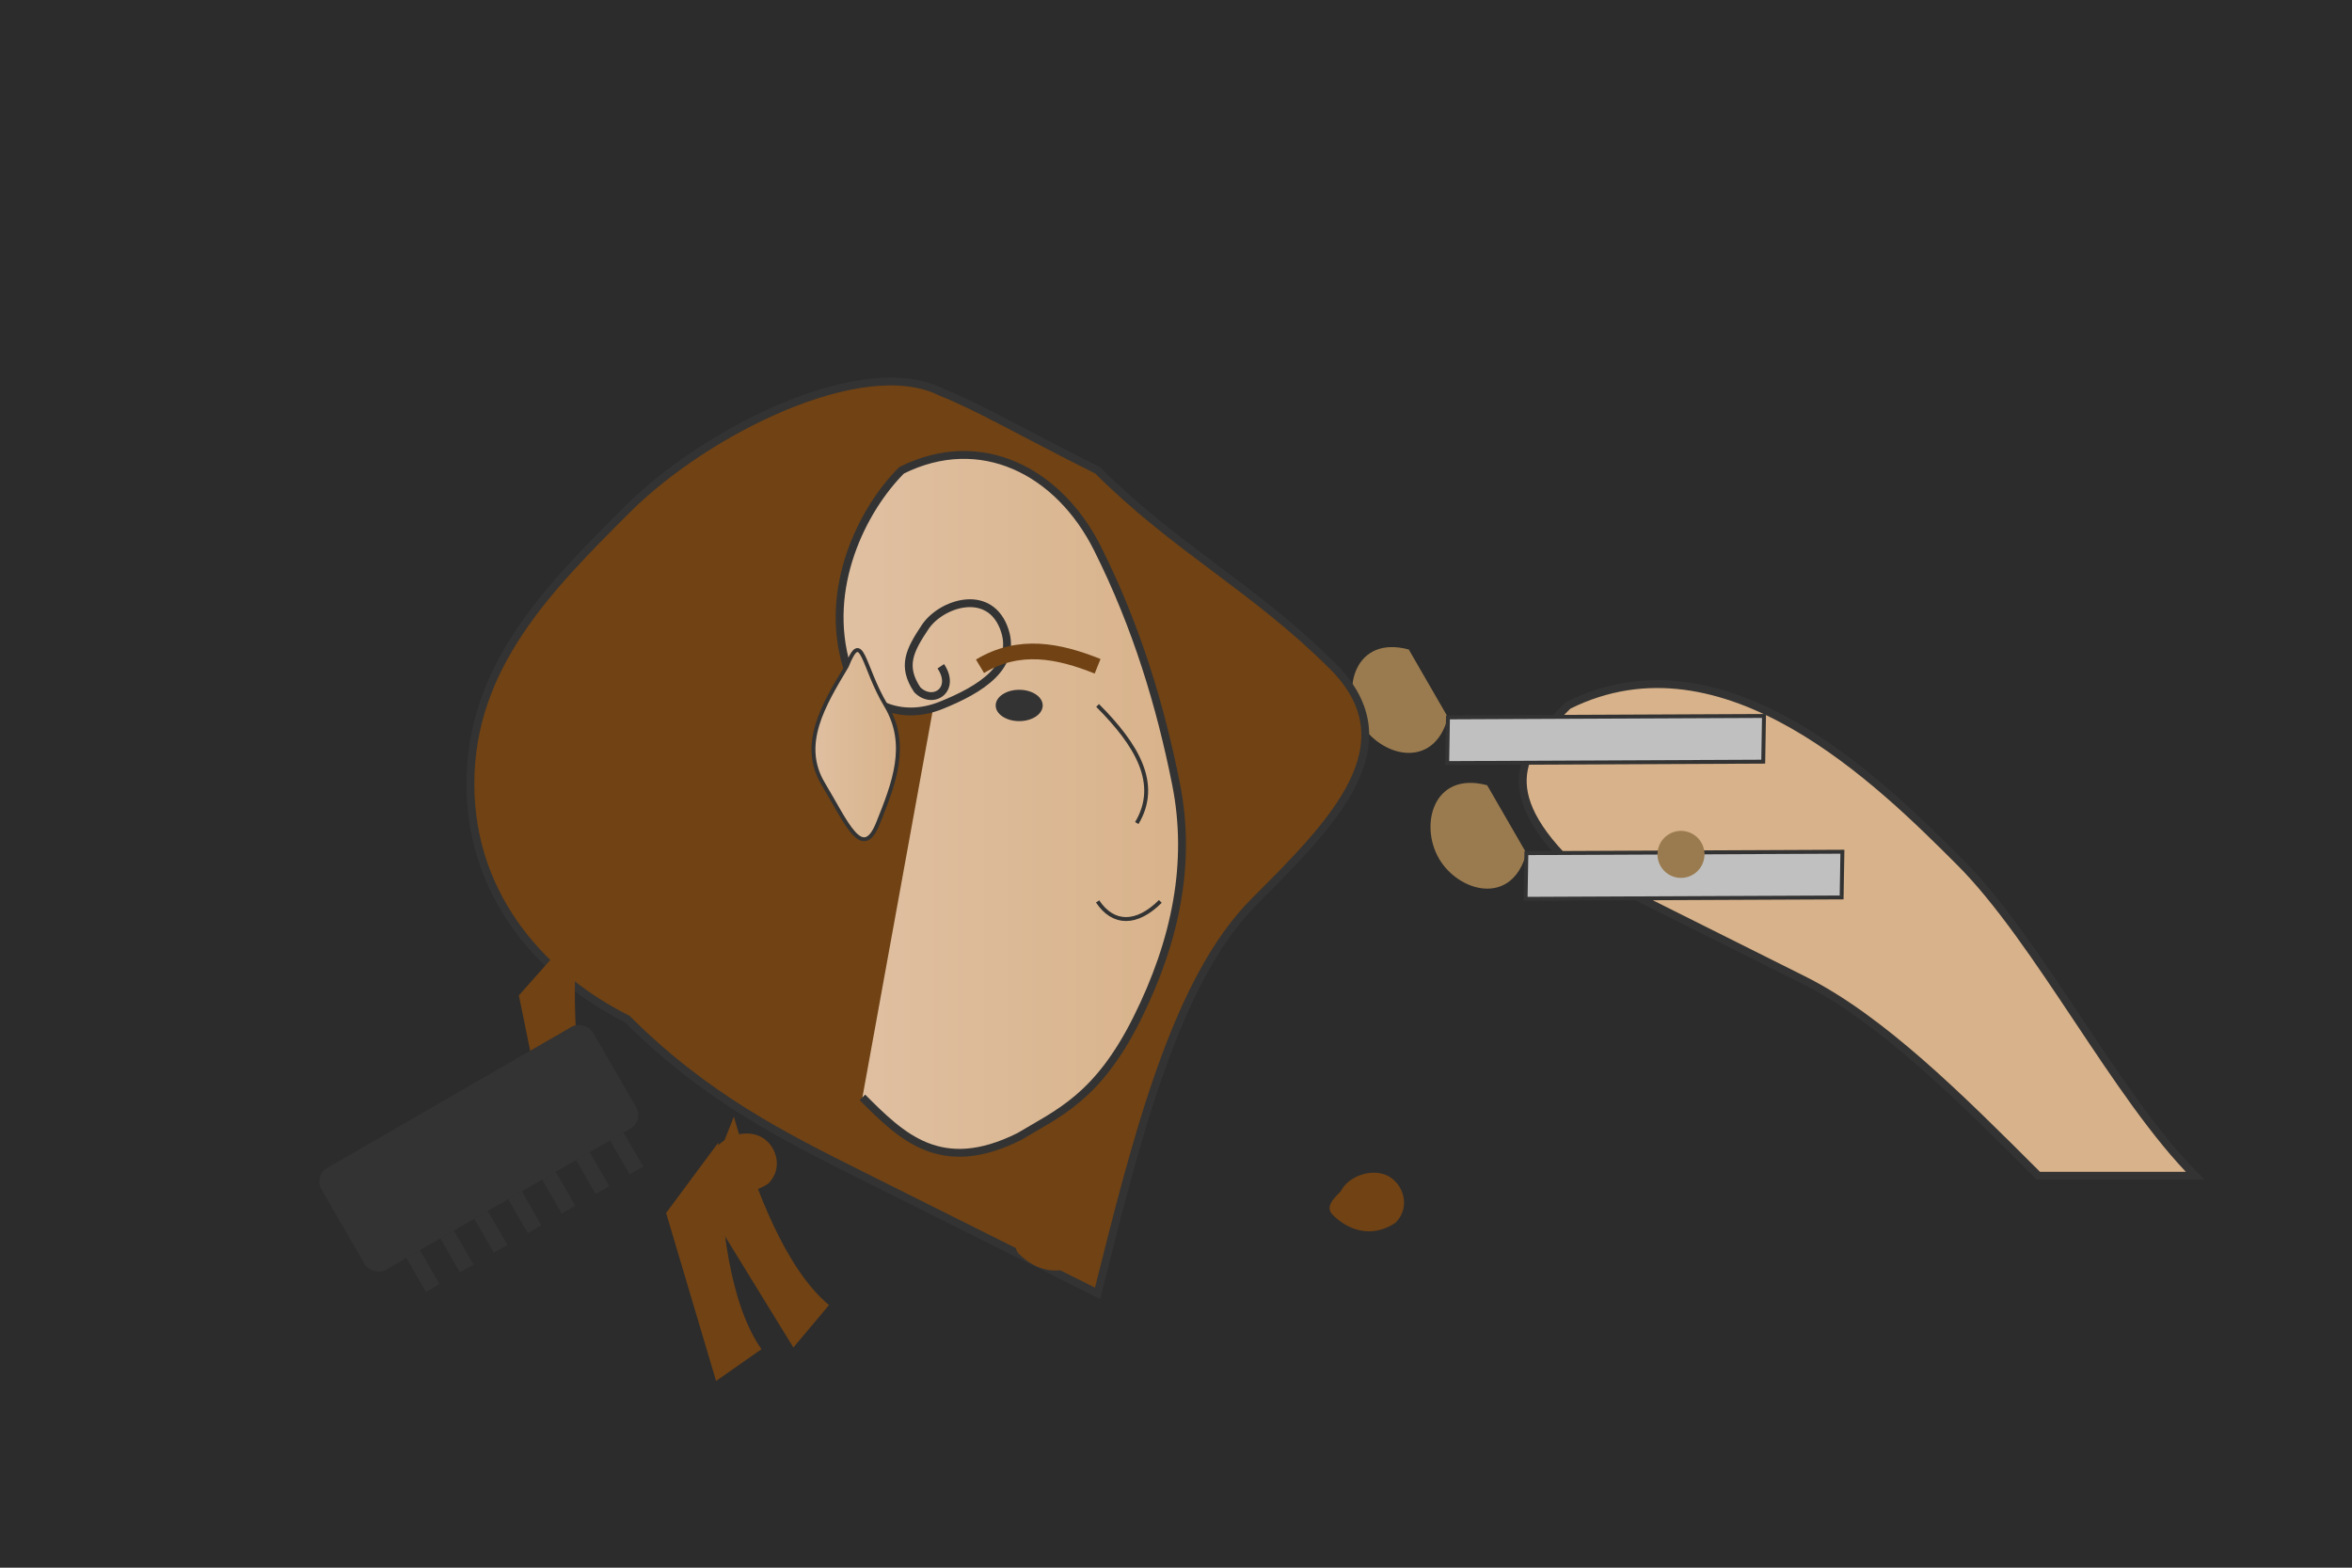
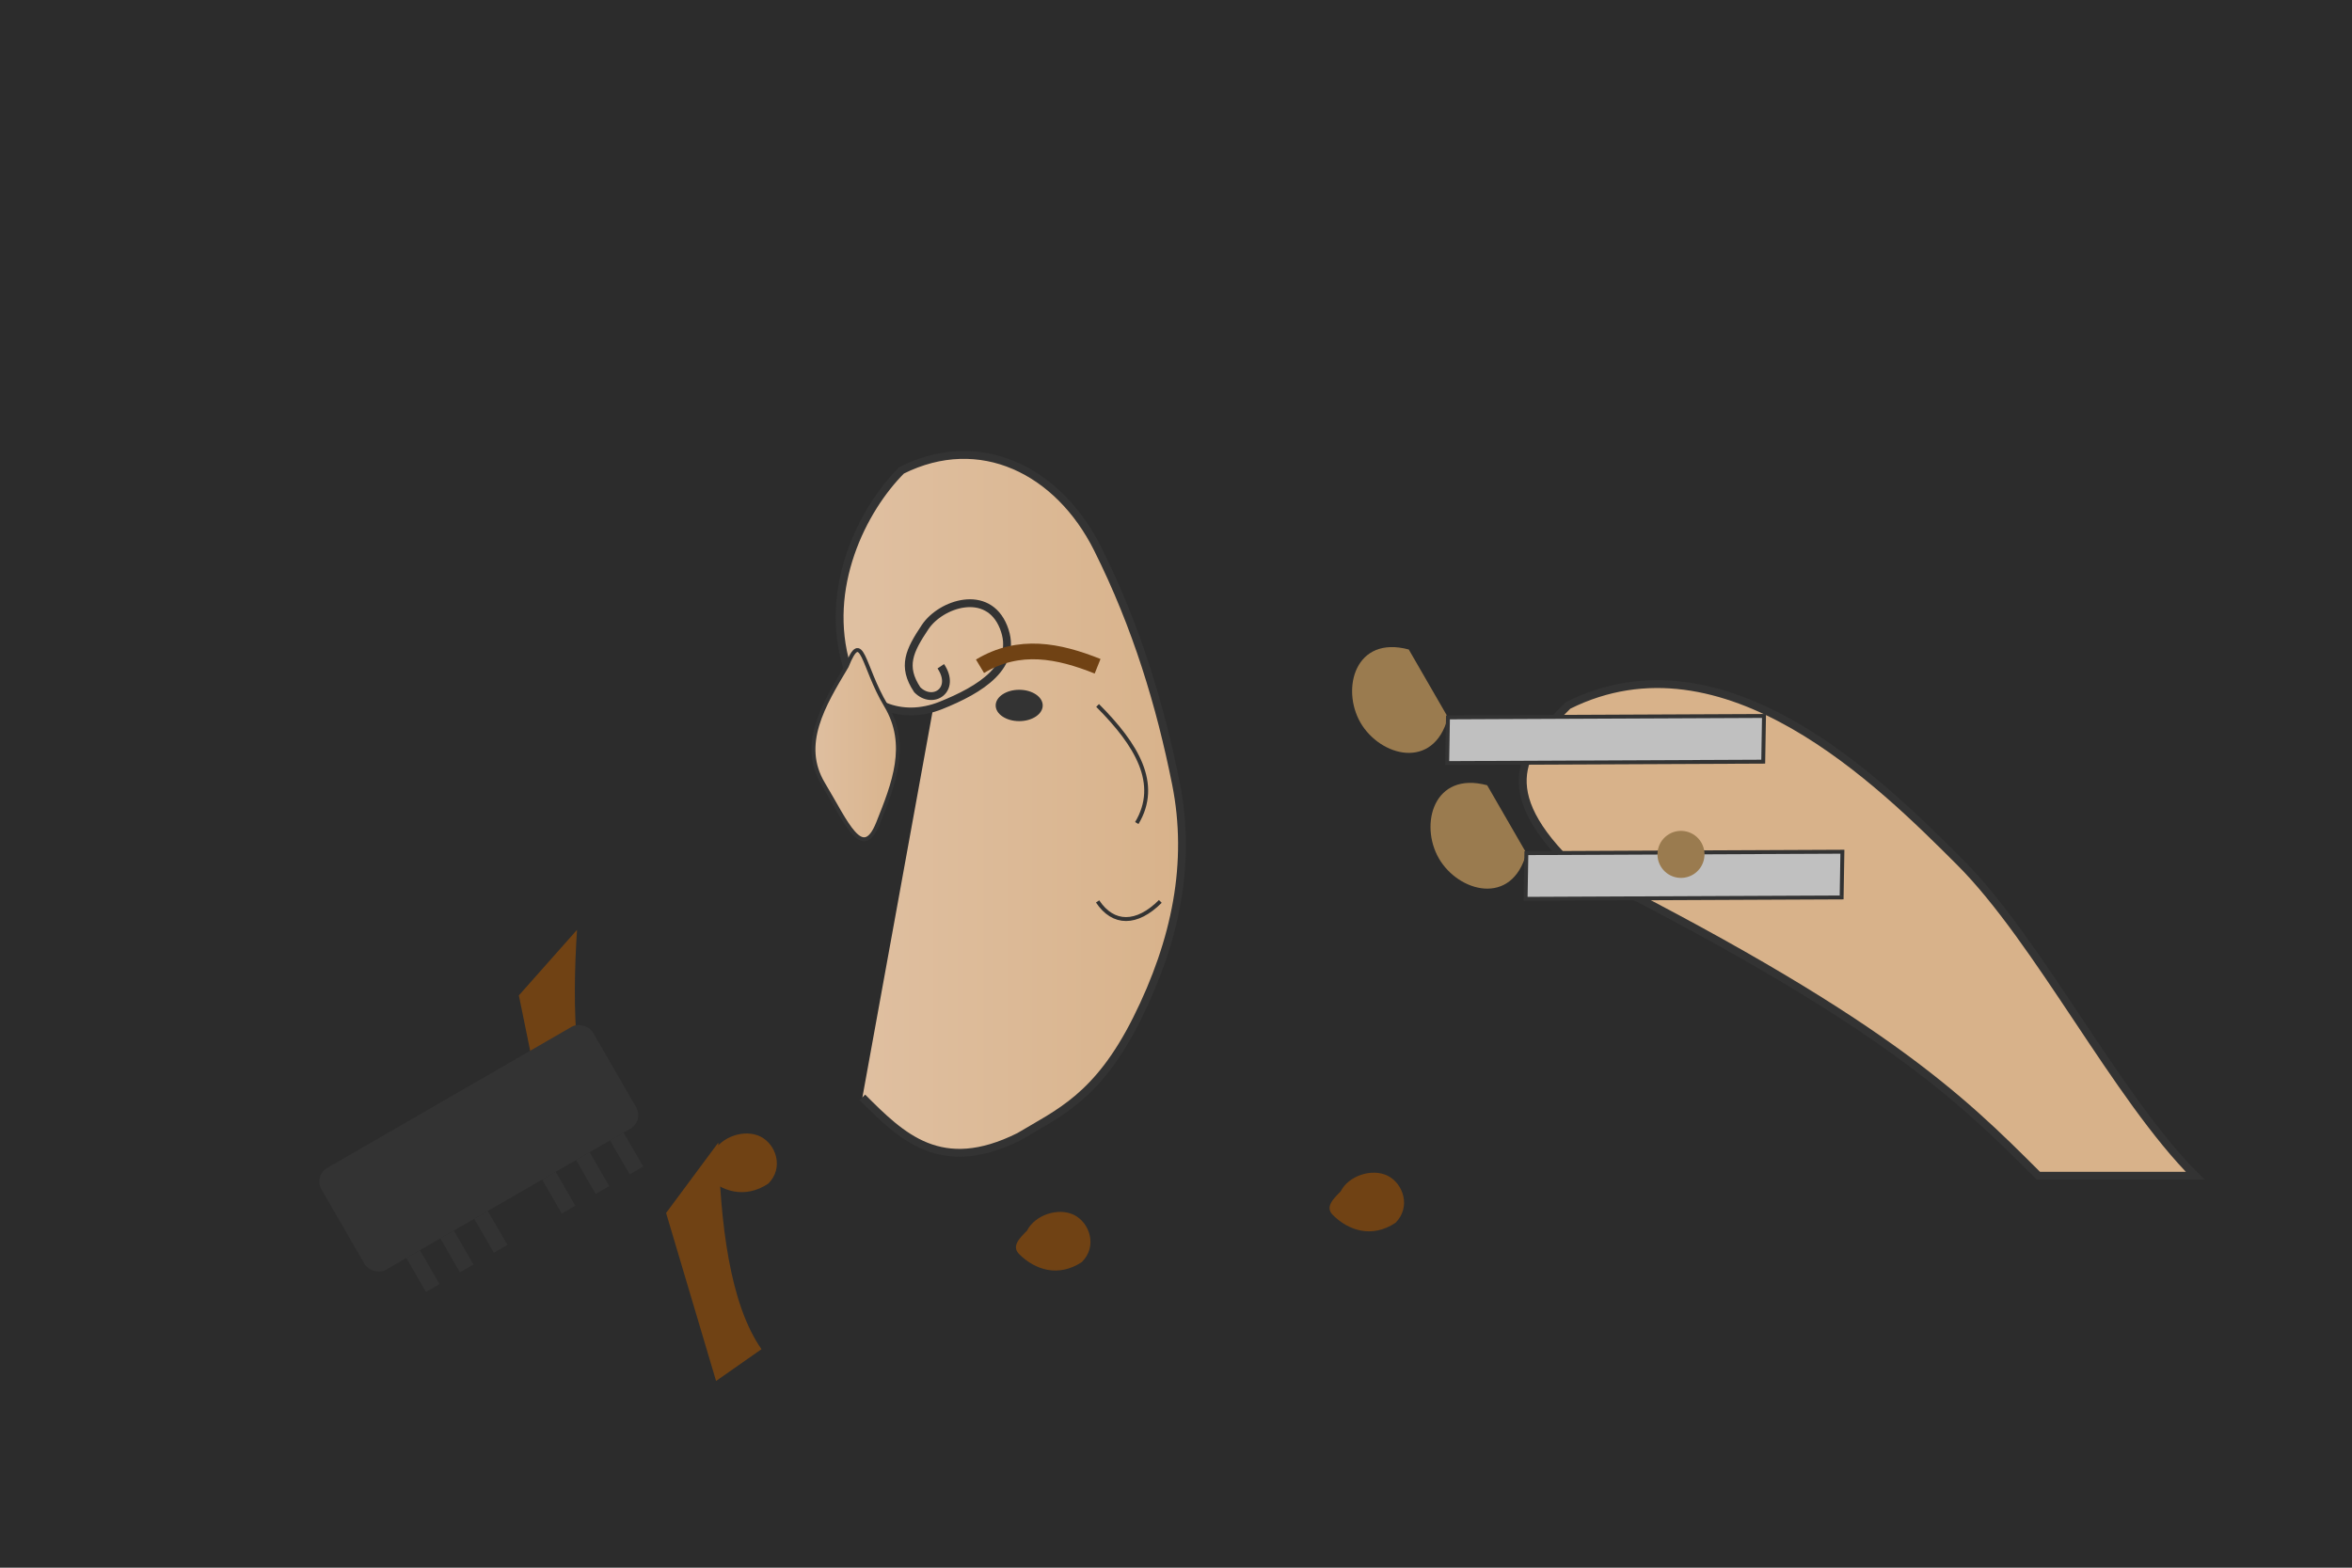
<svg xmlns="http://www.w3.org/2000/svg" width="300" height="200" viewBox="0 0 300 200">
  <defs>
    <linearGradient id="skinGradient" x1="0%" y1="0%" x2="100%" y2="0%">
      <stop offset="0%" stop-color="#E0C1A3" />
      <stop offset="100%" stop-color="#D8B28A" />
    </linearGradient>
  </defs>
  <rect width="300" height="200" fill="#2C2C2C" />
  <g transform="translate(230, 100)">
-     <path d="M50,50 C40,40 30,20 20,10 C10,0 -10,-20 -30,-10 C-35,-5 -40,0 -30,10 C-20,15 -10,20 0,25 C10,30 20,40 30,50 Z" fill="#D8B28A" stroke="#333" stroke-width="1" />
+     <path d="M50,50 C40,40 30,20 20,10 C10,0 -10,-20 -30,-10 C-35,-5 -40,0 -30,10 C10,30 20,40 30,50 Z" fill="#D8B28A" stroke="#333" stroke-width="1" />
    <g transform="rotate(-30)">
      <path d="M-35,-20 C-40,-25 -45,-20 -45,-15 C-45,-10 -40,-5 -35,-10 Z" fill="#9A7B4F" />
      <path d="M-35,-10 L0,10 L-3,15 L-38,-5 Z" fill="#C0C0C0" stroke="#333" stroke-width="0.5" />
      <path d="M-35,-40 C-40,-45 -45,-40 -45,-35 C-45,-30 -40,-25 -35,-30 Z" fill="#9A7B4F" />
      <path d="M-35,-30 L0,-10 L-3,-5 L-38,-25 Z" fill="#C0C0C0" stroke="#333" stroke-width="0.5" />
      <circle cx="-18" cy="0" r="3" fill="#9A7B4F" />
    </g>
  </g>
  <g transform="translate(120, 100)">
-     <path d="M0,-50 C-10,-55 -30,-45 -40,-35 C-50,-25 -60,-15 -60,0 C-60,15 -50,25 -40,30 C-30,40 -20,45 -10,50 C0,55 10,60 20,65 C25,45 30,25 40,15 C50,5 60,-5 50,-15 C40,-25 30,-30 20,-40 C10,-45 5,-48 0,-50 Z" fill="#704214" stroke="#333" stroke-width="1" />
    <path d="M-10,40 C-5,45 0,50 10,45 C15,42 20,40 25,30 C30,20 32,10 30,0 C28,-10 25,-20 20,-30 C15,-40 5,-45 -5,-40 C-10,-35 -15,-25 -12,-15 C-10,-10 -5,-8 0,-10 C5,-12 10,-15 8,-20 C6,-25 0,-23 -2,-20 C-4,-17 -5,-15 -3,-12 C-1,-10 2,-12 0,-15" fill="url(#skinGradient)" stroke="#333" stroke-width="1" />
    <path d="M-12,-15 C-15,-10 -18,-5 -15,0 C-12,5 -10,10 -8,5 C-6,0 -4,-5 -7,-10 C-10,-15 -10,-20 -12,-15 Z" fill="url(#skinGradient)" stroke="#333" stroke-width="0.5" />
    <ellipse cx="10" cy="-10" rx="3" ry="2" fill="#333" />
    <path d="M5,-15 C10,-18 15,-17 20,-15" stroke="#704214" stroke-width="2" fill="none" />
    <path d="M20,-10 C25,-5 28,0 25,5" stroke="#333" stroke-width="0.5" fill="none" />
    <path d="M20,15 C22,18 25,18 28,15" stroke="#333" stroke-width="0.5" fill="none" />
    <g fill="#704214">
      <path d="M-20,50 C-18,60 -15,70 -10,75 L-15,80 L-25,60 Z" transform="rotate(10)" />
-       <path d="M-30,40 C-28,50 -25,60 -20,65 L-25,70 L-35,50 Z" transform="rotate(-5)" />
      <path d="M-40,30 C-38,40 -35,50 -30,55 L-35,60 L-45,40 Z" transform="rotate(15)" />
    </g>
  </g>
  <g fill="#704214">
    <path d="M90,150 C92,152 95,153 98,151 C100,149 99,146 97,145 C95,144 92,145 91,147 C90,148 89,149 90,150 Z" />
    <path d="M130,160 C132,162 135,163 138,161 C140,159 139,156 137,155 C135,154 132,155 131,157 C130,158 129,159 130,160 Z" />
    <path d="M170,155 C172,157 175,158 178,156 C180,154 179,151 177,150 C175,149 172,150 171,152 C170,153 169,154 170,155 Z" />
  </g>
  <g transform="translate(40, 150) rotate(-30)">
    <rect x="0" y="0" width="40" height="15" rx="2" fill="#333" />
    <rect x="5" y="15" width="2" height="5" fill="#333" />
    <rect x="10" y="15" width="2" height="5" fill="#333" />
    <rect x="15" y="15" width="2" height="5" fill="#333" />
-     <rect x="20" y="15" width="2" height="5" fill="#333" />
    <rect x="25" y="15" width="2" height="5" fill="#333" />
    <rect x="30" y="15" width="2" height="5" fill="#333" />
    <rect x="35" y="15" width="2" height="5" fill="#333" />
  </g>
</svg>